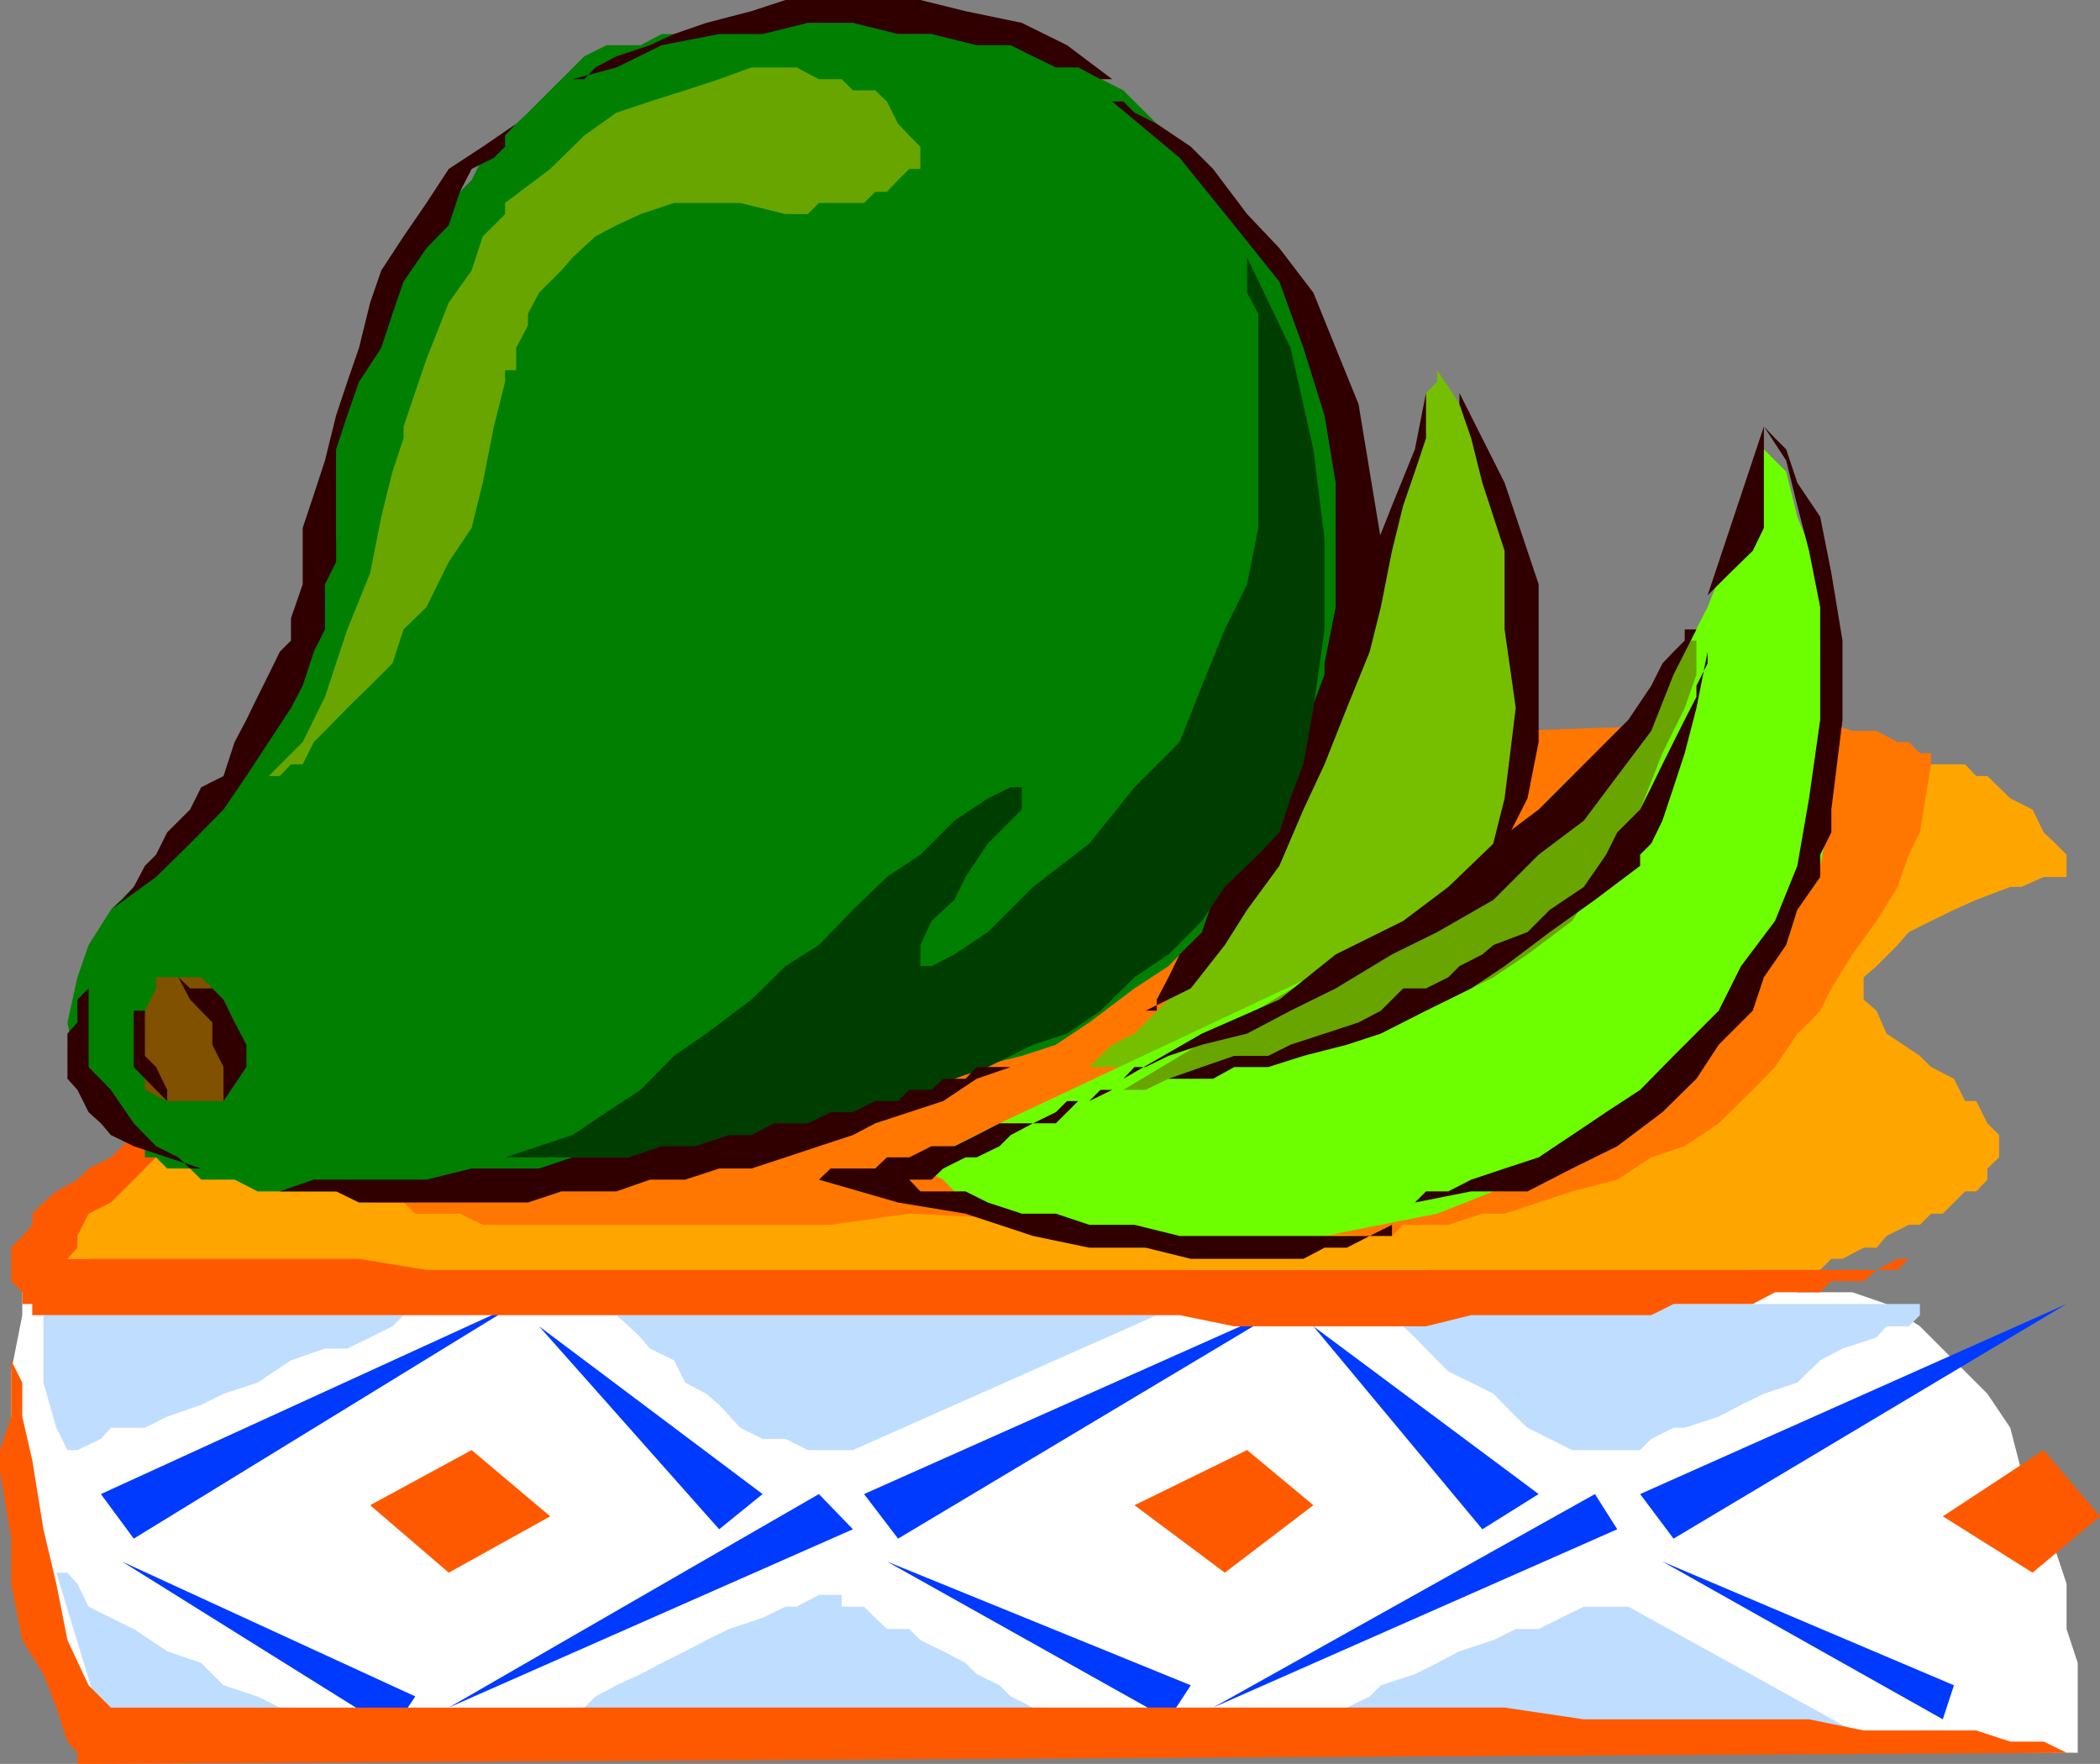
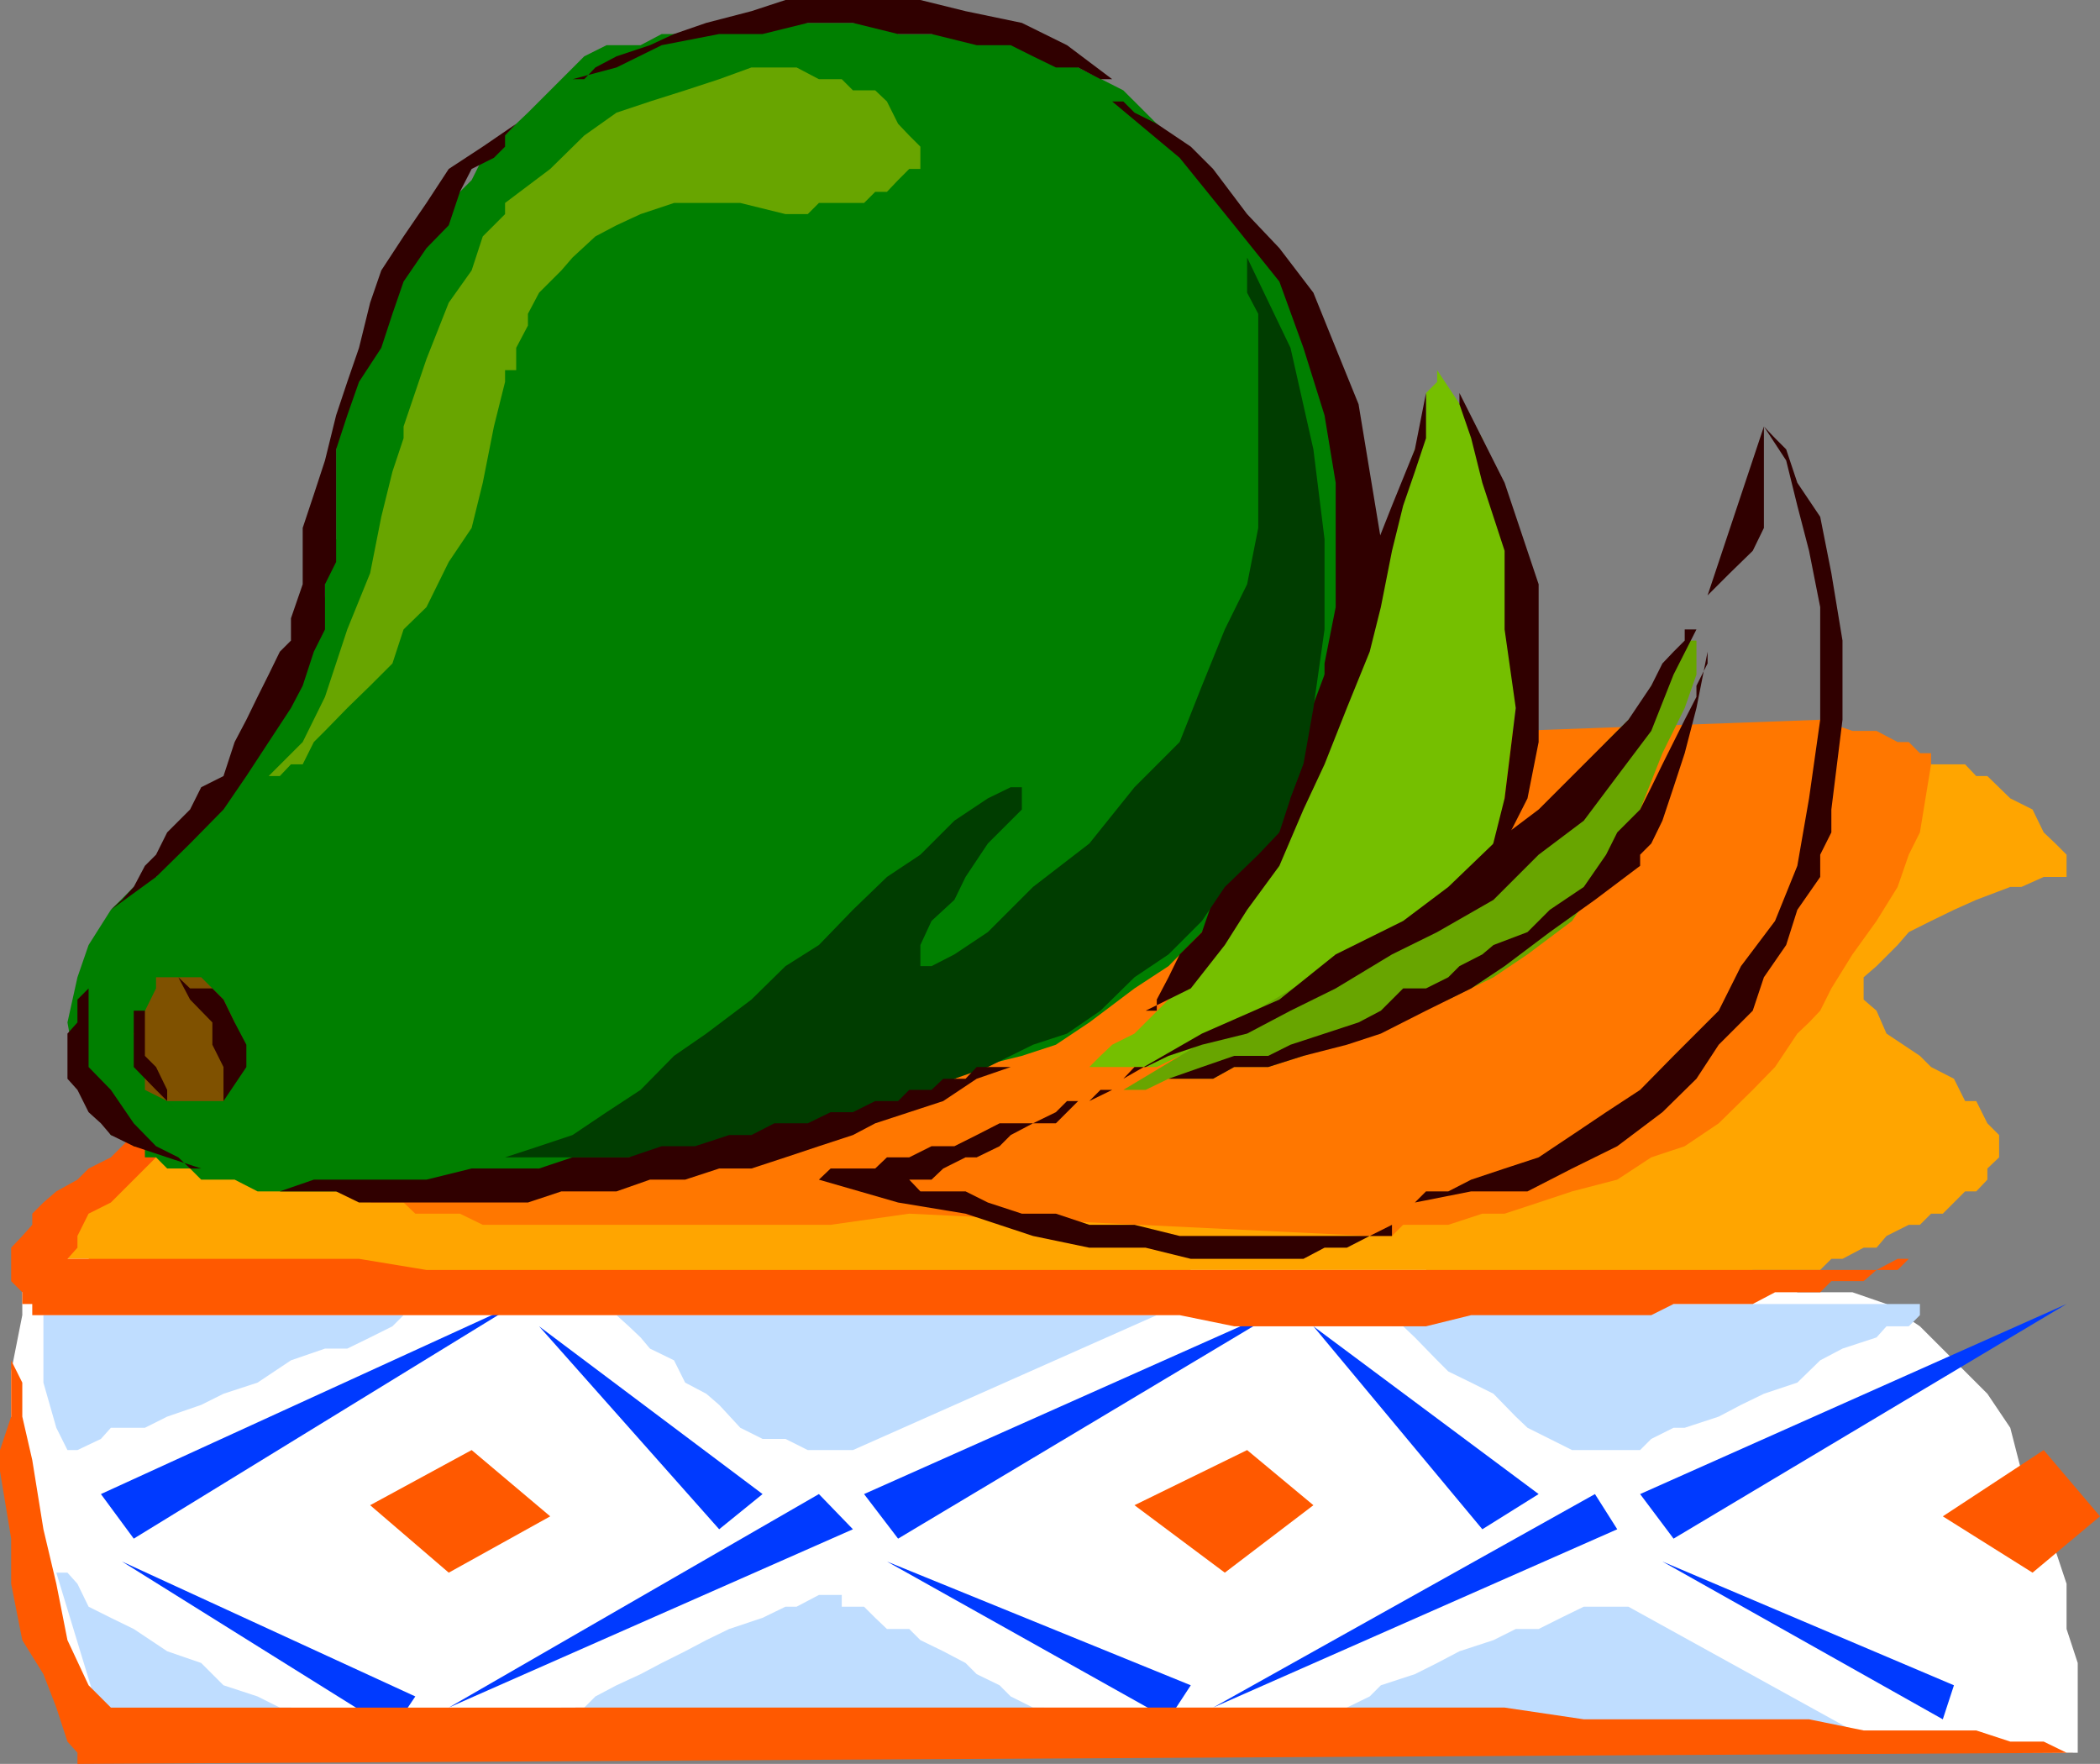
<svg xmlns="http://www.w3.org/2000/svg" width="358" height="300.703">
  <rect width="100%" height="100%" fill="#808080" stroke="none" />
  <path fill="orange" d="M82.3 141.902 9.603 210.703h-2.2v2h2.2v1.899L11.5 216.5h1.703l1.899 1.902H22.8l3.8 1.899h228l5.801-1.899H293l5.8-1.902h11.5l1.903-1.898h1.899l3.601-1.899h2.2l1.699-2 3.8-1.902h1.899l1.902-1.899h2l1.899-1.902 1.898-1.898h1.902l1.899-2v-1.899l2-1.902V193.5l-2-2-1.899-3.797H335l-1.898-3.8-3.899-2-1.902-1.903-5.7-3.797-1.699-3.902-2.199-1.899v-3.8l2.2-1.899 3.597-3.601 1.902-2.2 3.801-1.902 3.899-1.898 3.8-1.7 5.801-2.199h1.899l3.8-1.703h3.899v-3.797l-1.899-1.902-2-1.899L346.5 138l-3.797-1.898-3.902-3.801h-1.899l-1.902-2h-5.797l-1.902-1.899H323.5l-1.898-1.902h-7.5l-3.801-1.898h-48l-7.7 1.898h-23l-7.699 1.902H214.5l-7.7 1.899h-17.198l-7.7 2h-9.601l-7.7 1.902h-15.398l-7.601 1.899h-7.7l-5.8 1.898h-13.2l-5.699 1.902h-9.601l-5.801 2H82.3" />
  <path fill="#f70" d="M63.102 205H68.8l2 1.902h7.601l3.899 1.899h59.3l13.4-1.899 78.5 3.801h3.8l1.903-1.902h7.7l5.8-1.899h3.797l5.8-1.902 5.7-1.898 7.703-2 5.797-3.801 5.703-1.899L293 191.5l5.8-5.7 3.802-3.898 3.8-5.699 2-1.902 1.899-2 1.902-3.801 3.598-5.797 4.101-5.703 3.598-5.797 1.902-5.5 1.899-3.8 1.902-11.602v-1.899h-1.902l-1.899-1.902H323.5l-3.598-1.898h-4.101l-5.5-1.899-51.899 1.899L63.102 205" />
  <path fill="#fff" d="M3.8 214.602v9.601l-1.898 9.598v17L3.801 253v7.703l1.699 5.5 1.902 7.7v7.597l4.098 7.703L13.203 295l1.899 1.902 339.101 1.899V283.5l-1.902-5.797V270l-1.899-5.7-2-7.698-3.8-5.801-1.899-7.399-3.902-5.8-11.5-11.5-5.7-3.801-5.8-2h-9.399l-1.902-1.899h-53.7l-7.698-1.902H203l-5.797 1.902H155l-5.797 1.899H70.801L65 218.402H38.102l-5.7-1.902H17.203l-2.101-1.898H3.8" />
  <path fill="#bfddff" d="m105.102 224.203 2.101 1.899 2 1.898 1.598 1.902 4.101 2 1.899 3.801 3.601 1.899 2.2 1.898 3.601 3.902 3.797 1.899h3.902l3.801 1.902h7.7l51.8-23h-92.101m130.3-1.903v1.903l1.899 1.899h1.902l2 1.898 3.797 3.902 1.902 1.899 3.899 1.902 3.8 1.899 3.801 3.898 2 1.902 3.801 1.899 3.797 1.902h11.602l1.898-1.902 3.8-1.899h1.903L293 241.5l3.8-2 3.903-1.898 5.7-1.899 3.898-3.8 3.8-2 5.801-1.903 1.7-1.898h3.8l1.899-1.899v-1.902h-91.899m-228 1.902v11.5l2.2 7.7 1.898 3.8h1.703l4-1.902 1.7-1.899h5.8L28.5 241.5l5.8-2 3.802-1.898 5.8-1.899 5.7-3.8 5.8-2h3.801L63.102 228l3.8-1.898 1.899-1.899h2H7.402" />
  <path fill="#003aff" d="m88 222.3-70.797 32.403 5.598 7.598zm3.902 3.802L130 254.703l-7.398 6zM20.8 266.203l50 23L66.903 295Zm118.802-11.5L76.5 291.102l68.902-30.399zm0 0" />
  <path fill="#ff5900" d="m80.402 247.203-17.3 9.399 13.398 11.5 17.3-9.602-13.398-11.297" />
  <path fill="#003aff" d="m220 222.3-72.7 32.403 5.802 7.598zm3.902 3.802 38.399 28.601-9.598 6zm-72.699 40.101L203 287.301l-3.797 5.8zm120.699-11.5-65.101 36.399 68.902-30.399zm0 0" />
  <path fill="#ff5900" d="m212.602 247.203-19.2 9.399 15.399 11.5 15.101-11.5-11.3-9.399m135.8 0L331.203 258.5l15.297 9.602L358 258.5l-9.598-11.297" />
  <path fill="#75bf00" d="M245 63.102v2L243.102 67v3.8l-1.899 5.802-2 5.699-1.902 5.8-1.899 7.7-3.8 7.699-2 7.602-1.899 7.699-3.8 5.8-1.7 5.7-2.203 5.8-1.898 3.801-1.899 3.899v1.902H214.5l-1.898 1.899v3.601l-2.2 2.2-1.601 3.597-2 4.102-3.801 1.601-1.898 3.899-1.899 3.8-3.902 3.899-1.899 1.902-3.8 1.899-2 1.898-1.899 1.902h-3.8 15.3l3.899-1.902H214.5l5.5-1.898 5.8-1.899 5.802-1.902 5.699-2 5.8-1.899 7.7-7.699 1.902-3.8 1.899-1.903 1.898-9.398v-11.5l1.902-15.399v-15.3L256.5 88.101l-3.797-13.399-7.703-11.6" />
-   <path fill="#6dff00" d="m300.703 76.602-1.902 1.898v3.8l-2 5.802-1.899 5.8-3.8 9.598-3.899 7.602-5.703 5.8-3.898 7.7-5.7 5.699-3.902 2-3.797 3.8-3.8 3.801-3.903 3.899-3.797 3.8-3.902 3.602-3.801 2.2-3.797 3.597-2 1.902-3.8 2.2-1.903 1.601h-1.898l-61.2 28.797L155 199.203h1.902l3.899 1.899 1.902 2 5.7 1.898 3.898 1.902 5.699 1.899h7.703l5.797 1.902 7.703 2h17l9.598-2 9.601-1.902 9.598-1.899 9.602-3.8h1.898l3.902-2 1.899-1.899 3.8-1.902 3.899-1.899 5.703-3.902 3.899-3.797 5.699-3.8 9.601-9.602 3.899-5.801 5.699-7.398 1.902-6 3.899-7.5 1.902-9.602v-17.297l-1.902-11.5v-11.5l-3.899-9.601-1.902-7.7-3.797-3.8" />
  <path fill="#68a500" d="M289.203 109.203h-2v1.899l-1.902 2-3.801 3.8-1.898 3.801-2 2-3.801 3.797-1.899 3.8-1.902 3.903-3.898 1.899-1.899 3.8-1.902 2-1.899 1.899-2 1.902-66.902 40.098h3.8l3.903-1.899h7.598l3.601-2h5.801l6-1.902 5.5-1.898 5.797-1.899 7.703-3.902 5.7-1.899 7.699-3.8 5.8-3.899L268 157l3.902-5.797 3.801-5.5 3.899-7.703 3.8-9.598 3.801-7.699 2-5.703v-5.797" />
  <path fill="#ff5900" d="M7.402 224.203H5.5v-1.902H3.8v-2l-1.898-1.899v-5.699l1.899-2 1.699-1.902v-1.899L7.402 205l2.2-1.898 3.601-2 1.899-1.899 3.8-1.902 7.7-7.7 3.8-1.898 3.899-3.8L38.1 180l3.9-3.797 3.8-3.902 3.802-3.801 3.898-3.797 5.703-5.8 3.899-3.801 3.8-3.899 5.801-3.601 3.797-5.7L82.3 138l3.802-3.797L90 130.301l5.703-3.801 3.899-3.797 3.8-3.902 3.801-3.801 5.598-3.898 4-1.899 3.601-3.8 3.899-1.903 1.902-2H130l3.902-1.898h3.801v1.898h-1.902l-1.899 2-3.902 3.8-3.797 1.903-3.601 3.899-4.102 3.8-5.7 3.801-3.597 3.899-5.8 3.8-5.801 5.801-5.7 3.797-11.5 11.5-5.8 5.602-5.801 3.8-7.598 5.801-5.8 5.7-5.801 3.898L45.8 180l-5.8 3.902L18.902 205l-3.8 1.902-1.899 3.801v2l-1.703 1.899h49.703l11.5 1.898h247.2l3.597-1.898h3.8-1.898L323.5 216.5h-3.598l-2.199 1.902h-5.5l-1.902 1.899h-7.7l-3.8 2h-13.5l-3.801 1.902h-30.7l-7.698 1.899h-32.7l-9.3-1.899H7.402" />
  <path fill="#007f00" d="M26.602 149.5h-1.899l-1.902 1.703-3.899 3.899-3.8 6-1.899 5.5L11.5 174.3l1.703 9.601 5.7 9.598H20.8l2 1.902h1.902v1.899h1.899l1.898 1.902h3.902l1.899 1.899H40l3.902 2h28.801l5.7-2h5.8l7.7-1.899h7.699l7.601-1.902 7.7-1.899 9.398-1.902 9.601-2 9.598-1.898 1.902-1.899h7.7l3.8-1.902 5.801-1.899 3.797-2 7.703-1.902 5.797-1.898 5.703-3.801 7.7-5.801 5.8-3.797 5.7-5.8 5.5-7.7 5.8-7.402 3.797-7.7 2.203-1.898 1.7-7.703 3.8-9.598 1.899-9.601 3.898-13.399v-11.6l-1.898-11.5-5.801-9.598v-1.902l-1.899-1.899-1.699-1.902L220 51.602l-1.898-5.5L214.5 42.3l-4.098-5.801-3.601-5.797L201.1 25l-3.898-3.898-5.703-5.7-7.7-3.902-5.8-3.797-7.598-1.902h-17.3l-1.899-1.899H124.3l-5.8 1.899h-5.7l-3.597 1.902h-5.8l-3.801 1.899L90 19.203l-2 1.899L84.203 25l-1.902 1.902-1.899 3.801-3.902 3.899-3.797 3.8-1.902 5.5-3.899 6L65 55.5l-3.797 5.703-2 5.797-1.902 7.703v17.2L55.402 95.8v5.699l-1.902 5.8-1.898 5.802-3.899 7.601-3.8 5.797-5.801 7.703-5.7 7.7-5.8 7.597" />
  <path fill="#7f5100" d="M38.102 187.703H28.5l-3.797-1.902v-3.899l-1.902-5.699 3.8-7.703v-1.898h7.7l3.8 3.8L40 174.301v9.601l-1.898 3.801" />
  <path fill="#bfddff" d="M93.8 293.102h1.903v-2h3.899l1.898-1.899 3.602-1.902 4.101-1.899 3.598-1.902 4-2 3.601-1.898 3.899-1.899 5.699-1.902 3.902-1.899h1.899l3.8-2h3.899v2h3.8l1.903 1.899 2 1.902H155l1.902 1.899 3.899 1.898 3.8 2 1.899 1.902 3.902 1.899 1.899 1.902 3.8 1.899H178l2 2 1.902 1.898H180l-3.898 1.902h-34.5L132 295h-22.797l-5.8-1.898H93.8m132 0h1.903l1.899-2 3.898-1.899 1.902-1.902 5.801-1.899L245 283.5l3.8-2 5.802-1.898 3.8-1.899h3.899l3.8-1.902 3.899-1.899h7.602L315.8 295l-90-1.898m-216.198-25H11.5L13.203 270l1.899 3.902 3.8 1.899 3.899 1.902L28.5 281.5l5.8 2 3.802 3.8 5.8 1.903 3.801 1.899h1.899l2 2h3.8-38.199l-7.601-25" />
  <path fill="#ff5900" d="M0 250.8v-3.597l1.902-5.703v-9.598l1.899 3.801v5.797l1.699 7.402 1.902 11.801 2.2 9.297 1.898 9.602 3.602 7.699 3.8 3.8H256.5l13.5 2h38.402l9.301 1.899h19.2l5.8 1.902h5.7l3.898 1.899h1.902l-341 1.902v-1.902l-1.703-1.899-1.898-5.8-2.2-5.7-3.601-5.8L1.902 270v-7.7L0 250.8" />
  <path fill="#003aff" d="m352.3 222.3-72.698 32.403 5.699 7.598zm-68.898 43.903 49.7 21.098-1.899 5.8zm0 0" />
  <path fill="#300000" d="m15.102 168.5-1.899 1.902v3.899l-1.703 1.902v7.7l1.703 1.898 1.899 3.8 2.101 1.899 1.7 2 3.898 1.902 5.699 1.899 5.8 1.902h-1.898l-2-1.902-3.8-1.899L22.8 191.5l-3.899-5.7-3.8-3.898V168.5m3.801-13.398 1.899-1.7 2-2.199 1.902-3.601 1.899-1.899 1.898-3.8L32.402 138l1.899-3.797 3.8-1.902L40 126.5l2-3.797 1.902-3.902L45.801 115l1.902-3.898 1.899-1.899v-3.8l2-5.801V90l1.898-5.7 1.902-5.8 1.899-7.7 1.902-5.698 2-5.801 1.899-7.7 1.898-5.5 3.8-5.8 3.903-5.7 3.797-5.8L82.3 25l5.7-3.898-1.898 2V25l-1.899 1.902-3.8 1.899-2 3.902-1.903 5.7-3.797 3.898L68.801 48l-1.899 5.5L65 59.3l-3.797 5.802-2 5.699-1.902 5.8v19.2l-1.899 3.8v7.7l-1.902 3.8-1.898 5.801-2 3.801L45.8 126.5l-3.8 5.8-3.898 5.7-5.7 5.8-5.8 5.7-7.7 5.602M97.602 13.5h2l1.898-2 3.602-1.898 5.699-1.899 4.101-1.902 5.5-1.899 7.7-2 5.8-1.902h23l7.7 1.902 9.601 2 7.7 3.801 7.699 5.797h-2l-3.801-2H180l-3.898-1.898-3.801-1.899H166.5l-7.7-1.902h-5.698l-7.7-1.899h-7.699L130 5.801h-7.398L112.8 7.703l-7.7 3.797-7.5 2M243.102 67v7.703l-1.899 5.7-2 5.8-1.902 7.7-1.899 9.597-1.902 7.602-3.898 9.601-3.801 9.598-3.598 7.699-4.101 9.602-5.5 7.5-3.801 6L203 168.5l-7.7 3.8h1.903v-1.898l2-3.8 1.899-3.899 3.8-3.8 1.899-5.5 3.601-5.801 4.098-7.7 3.602-7.601 4.101-7.7 3.598-9.601 3.8-9.598 3.899-9.601 3.8-9.598 3.903-9.601L243.102 67m5.698 0v1.902l2 5.801 1.903 7.598 3.797 11.601v13.399l1.902 13.402-1.902 15.399-3.797 15.101 1.899-1.703 1.898-5.7 3.902-7.698 1.899-9.602V99.602L256.5 82.3 248.8 67" />
  <path fill="#300000" d="M24.703 172.3h-1.902v9.602l3.8 3.899 3.801 3.8-1.902-1.898v-1.902l-1.898-3.899L24.703 180v-7.7m5.699-5.698 2 1.898h3.801l1.899 1.902L40 174.301l2 3.8v3.801l-3.898 5.801v-5.8l-1.899-3.801V174.3l-3.8-3.899-2-3.8" />
  <path fill="#68a500" d="m151.203 17.3-2-1.898h-3.8L143.5 13.5h-3.898l-3.801-2h-7.7l-5.5 2-5.8 1.902-6 1.899-5.7 1.902-5.5 3.899-5.8 5.699-7.7 5.8V36.5l-1.898 1.902-1.902 1.899-1.899 5.8-3.902 5.5-3.797 9.602-3.902 11.5v2l-1.899 5.7L65 88.101l-1.898 9.601-3.899 9.598-3.8 11.5-3.801 7.699-5.801 5.8h1.902l1.899-2h2l1.898-3.8 1.902-1.898 3.801-3.899 3.899-3.8 3.8-3.801 1.899-5.801 3.902-3.801 3.797-7.7 3.902-5.8 1.899-7.7 1.902-9.597 1.899-7.601v-2H88V59.3l2-3.801v-2l1.902-3.598 3.801-3.8 1.899-2.2L101.5 40.3l3.602-1.899 4.101-1.902 5.7-1.898h11.3l7.7 1.898h3.8l1.899-1.898h7.699l1.902-1.899h2l1.899-2L155 28.801h1.902V25L155 23.102l-1.898-2-1.899-3.801" />
  <path fill="#300000" d="M289.203 107.3h-2v1.903l-1.902 1.899-1.899 2-1.902 3.8-3.898 5.801-3.801 3.797-11.5 11.5-7.7 5.8-7.699 7.403-7.699 5.797-11.5 5.703-9.601 7.7-13.2 5.8-13.402 7.7 1.902-2h1.899l3.902-1.903 5.7-1.898 7.699-1.899 7.398-3.902 7.703-3.801 9.598-5.797 7.699-3.8 9.602-5.5 7.699-7.7 7.699-5.8 5.703-7.602 5.797-7.7 3.8-9.601 3.903-7.7" />
  <path fill="#300000" d="M195.3 183.902h11.5l3.602-2h5.801l6-1.902 7.399-1.898 5.8-1.899 7.7-3.902 7.699-3.801 5.699-3.797 7.703-5.8 7.7-5.5 7.699-5.801v-1.899l1.898-1.902 1.902-3.899 1.899-5.699 1.902-5.8 2-7.7 1.899-9.601v2l-1.899 3.8v1.899l-2 3.902-1.902 3.797-1.899 3.8-1.902 3.903-1.898 3.797-3.899 3.902-1.902 3.801-3.801 5.5-5.797 3.899-3.8 3.8-5.801 2.2-1.899 1.601-3.902 2-1.899 1.899-3.8 1.898h-3.899l-3.8 3.8-3.801 2-5.801 1.903-5.801 1.899-3.797 1.898h-5.8l-5.5 1.902-5.7 2h-3.902" />
  <path fill="#300000" d="m300.703 72.703 1.899 2 1.898 1.899 1.902 5.699 3.899 5.8 1.902 9.602 1.899 11.5v13.5L312.203 138v3.902l-1.902 3.801v3.797l-3.899 5.602-1.902 6-3.797 5.5-1.902 5.699-5.801 5.8-3.797 5.801-5.8 5.7-7.7 5.8-7.703 3.801-7.598 3.899h-9.601L241.203 205l1.899-1.898h3.8l3.899-2 5.699-1.899 5.8-1.902 5.7-3.801 5.8-3.898 5.802-3.801L285.3 180l7.699-7.7 3.8-7.597 5.802-7.703 3.8-9.398 2-11.5 1.899-13.399V103.5l-1.899-9.598-2-7.699L304.5 78.5l-3.797-5.797V90l-1.902 3.902-3.899 3.801-3.8 3.797 9.601-28.797M237.3 208.8v1.903h-3.8l-3.898 2H225.8l-3.598 1.899H203l-7.7-1.899h-9.597l-9.601-2-11.5-3.8-11.5-1.903-13.5-3.898 2-1.899h7.601l2-1.902H155l3.8-1.899h3.903l3.797-1.902 3.902-2h5.7l3.898-1.898 1.902-1.899h3.801l3.899-1.902h-2l-1.899 1.902h-1.902l-1.899 1.899L180 191.5h-3.898l-3.801 2-1.899 1.902-3.902 1.899h-1.898l-3.801 1.902-2 1.899H155l1.902 2h7.7l3.8 1.898 5.801 1.902H180l5.703 1.899h7.7l7.699 1.902H233.5l3.8-1.902" />
  <path fill="#003d00" d="M212.602 43.902v6L214.5 53.5V90l-1.898 9.602-3.801 7.699-3.899 9.601-3.8 9.598-7.7 7.703-7.699 9.598-9.601 7.402-7.7 7.7-5.699 3.8-3.902 2h-1.899v-3.601l1.899-4.102 3.902-3.598 1.899-3.902 3.8-5.7 5.801-5.8v-3.797h-1.902l-3.899 1.899-5.699 3.8-5.8 5.801-5.7 3.797-5.8 5.602-5.801 6-5.7 3.601-5.8 5.7-7.7 5.8-5.5 3.797-5.699 5.8-5.8 3.802-5.801 3.898-5.7 1.902-5.8 1.899H76.5h40.3l5.802-1.899h5.5l5.8-1.902h5.7l5.8-2 5.801-1.898 5.7-1.899 5.8-3.8 5.7-2 7.699-3.801 5.8-1.899 5.7-3.902 5.8-5.7 5.801-3.898 5.7-5.703 3.898-5.797 5.699-5.5 5.5-5.8v-3.801l2.203-5.801 1.7-9.598 1.898-13.402V91.902l-1.899-15.3L220 59.3l-7.398-15.399" />
  <path fill="#300000" d="M42 203.102h15.3L61.204 205H90l5.703-1.898h9.399l5.699-2h6l5.8-1.899h5.5l5.801-1.902 5.7-1.899 5.8-1.902 3.801-2 5.797-1.898 5.8-1.899 5.7-3.8 5.8-2h-5.8l-1.898 2H160.8l-2 1.898H155l-1.898 1.902h-3.899l-3.8 1.899h-3.801l-3.899 1.898H132l-3.898 2H124.3l-5.801 1.902h-5.7l-5.597 1.899h-9.601l-5.7 1.902h-11.5l-7.699 1.899H53.5l-5.797 2H42M189.602 17.3h1.898l1.902 1.903 3.801 1.899L203 25l3.8 3.8 5.802 7.7 5.5 5.8 5.8 7.602 3.801 9.399 3.899 9.601 1.898 11.5 1.902 11.5-1.902 13.5-3.898 13.399-5.7 15.402L214.5 149.5h1.703v-3.797l1.899-3.8 1.898-5.801 2.203-5.801 3.598-9.598v-7.601l1.902-9.602V82.3l-1.902-11.5-3.598-11.5-4.101-11.3-7.7-9.598-9.3-11.5-11.5-9.601" />
</svg>